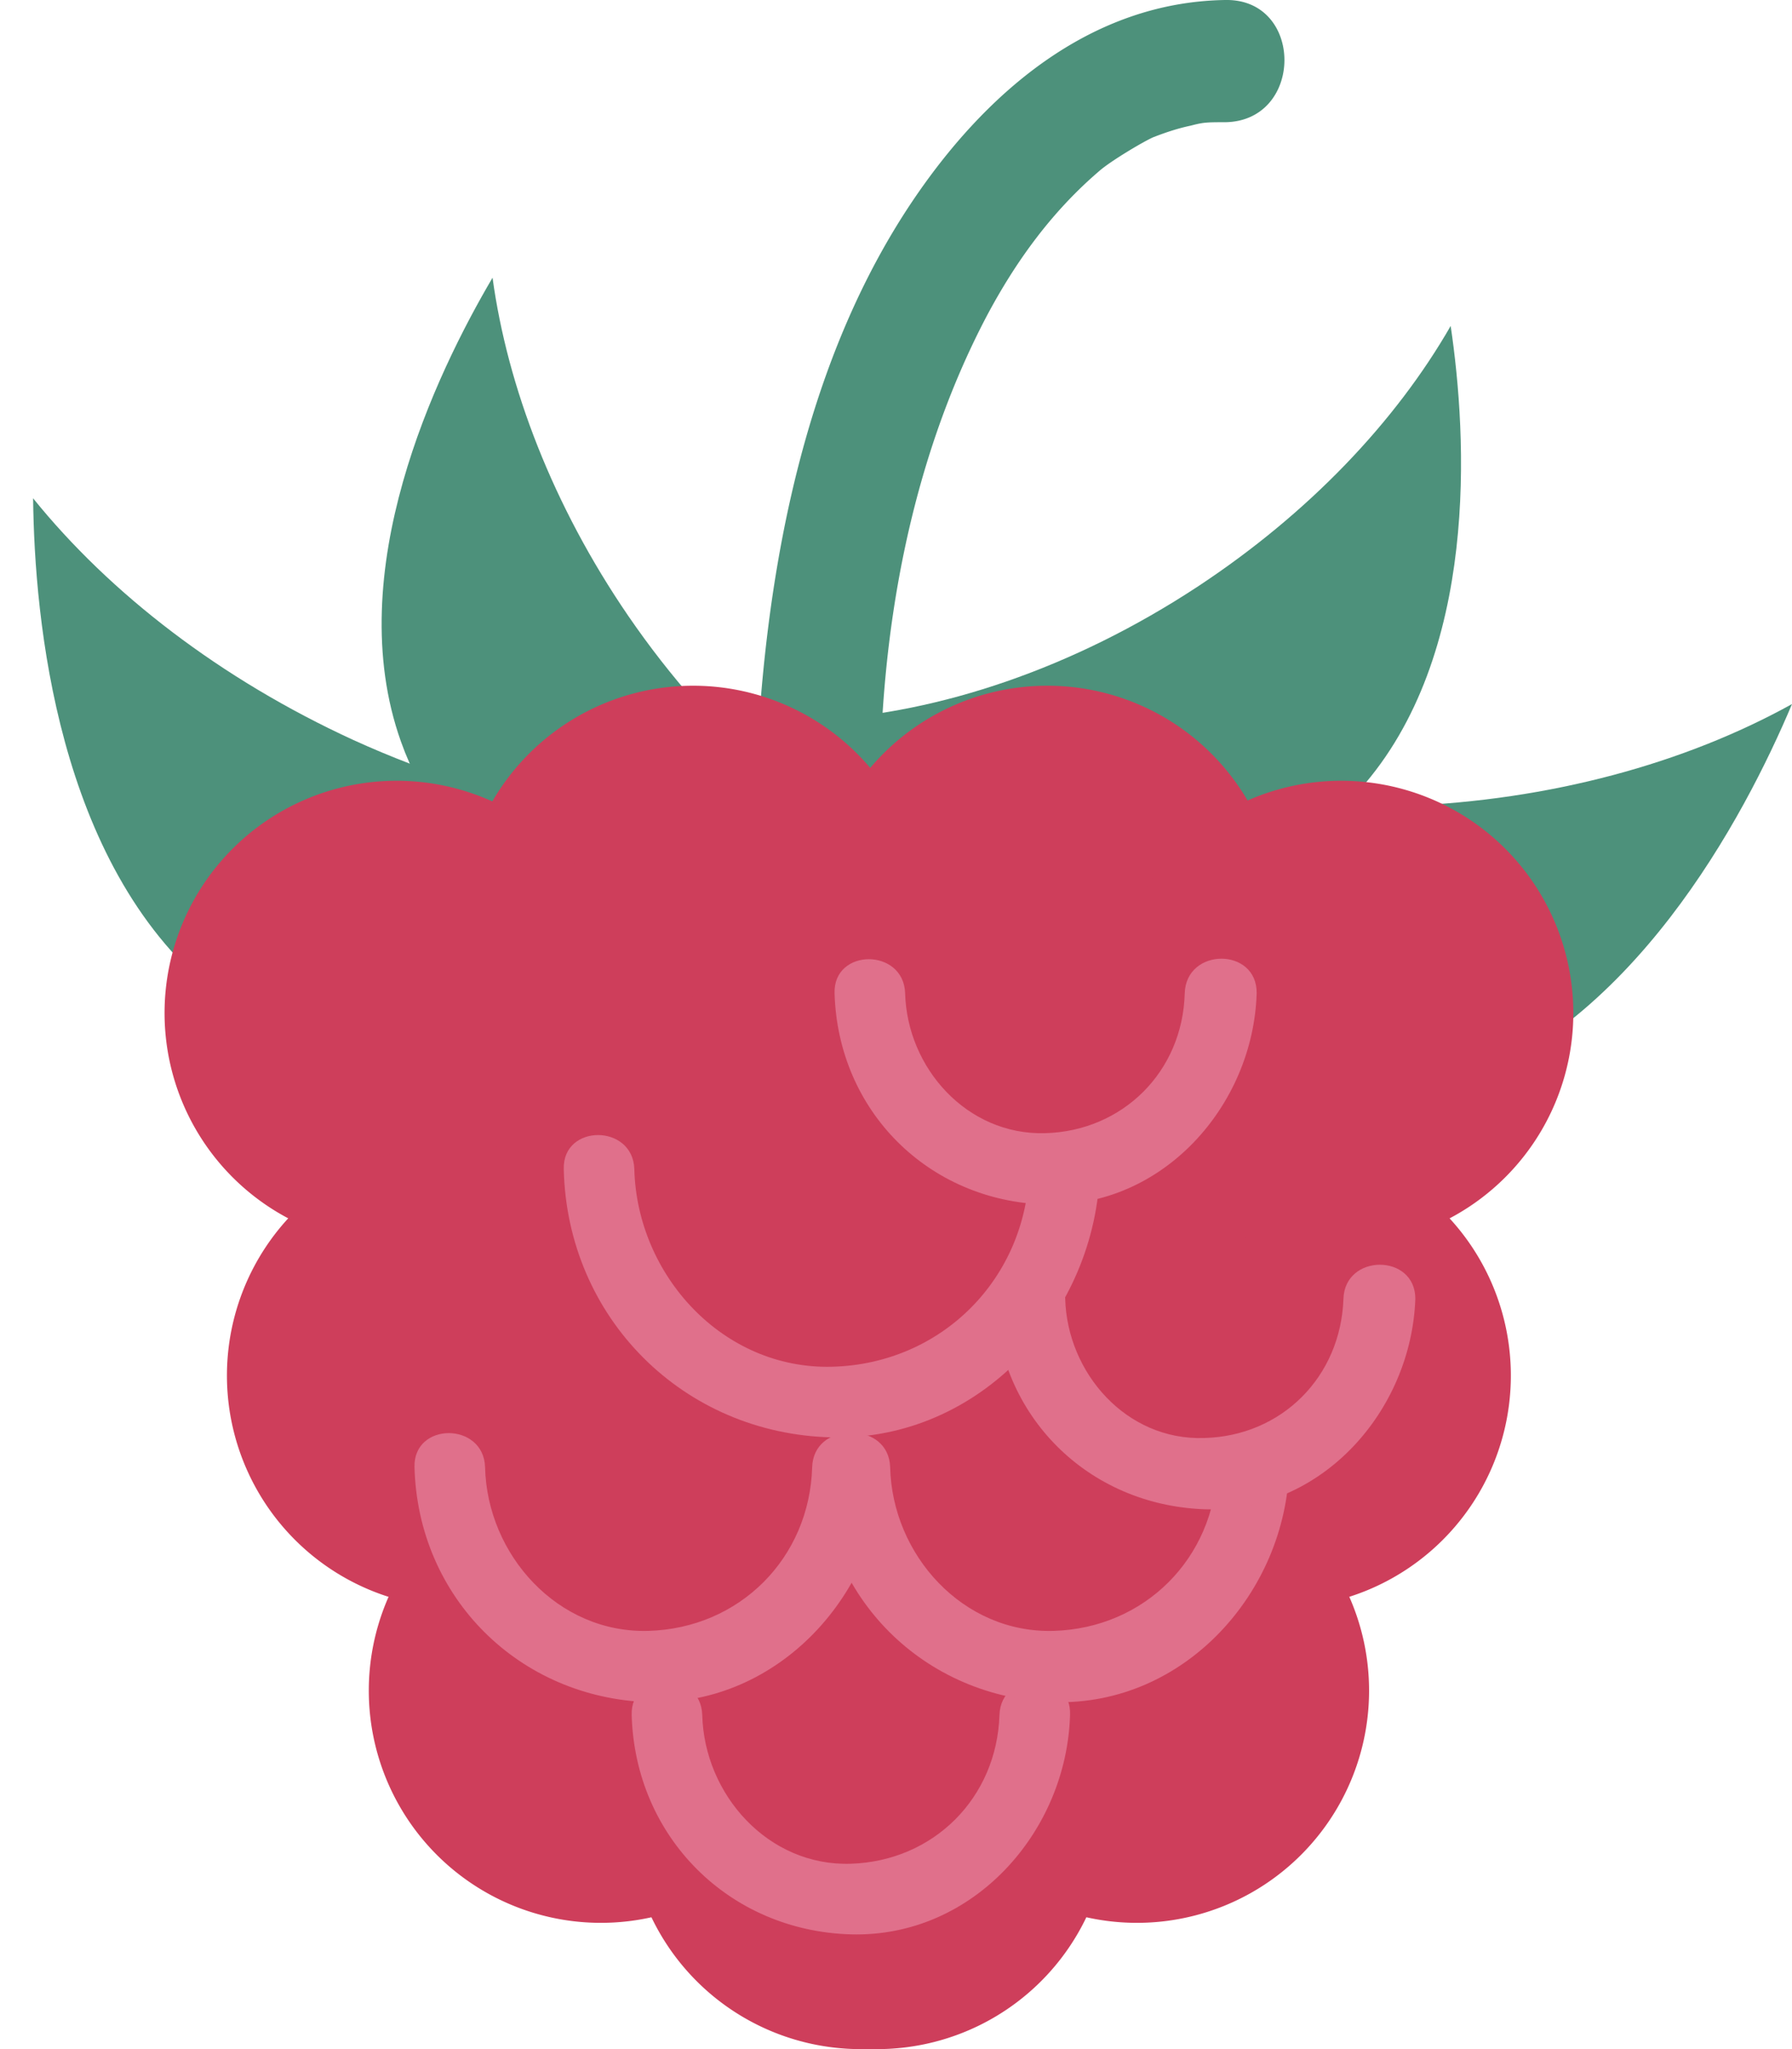
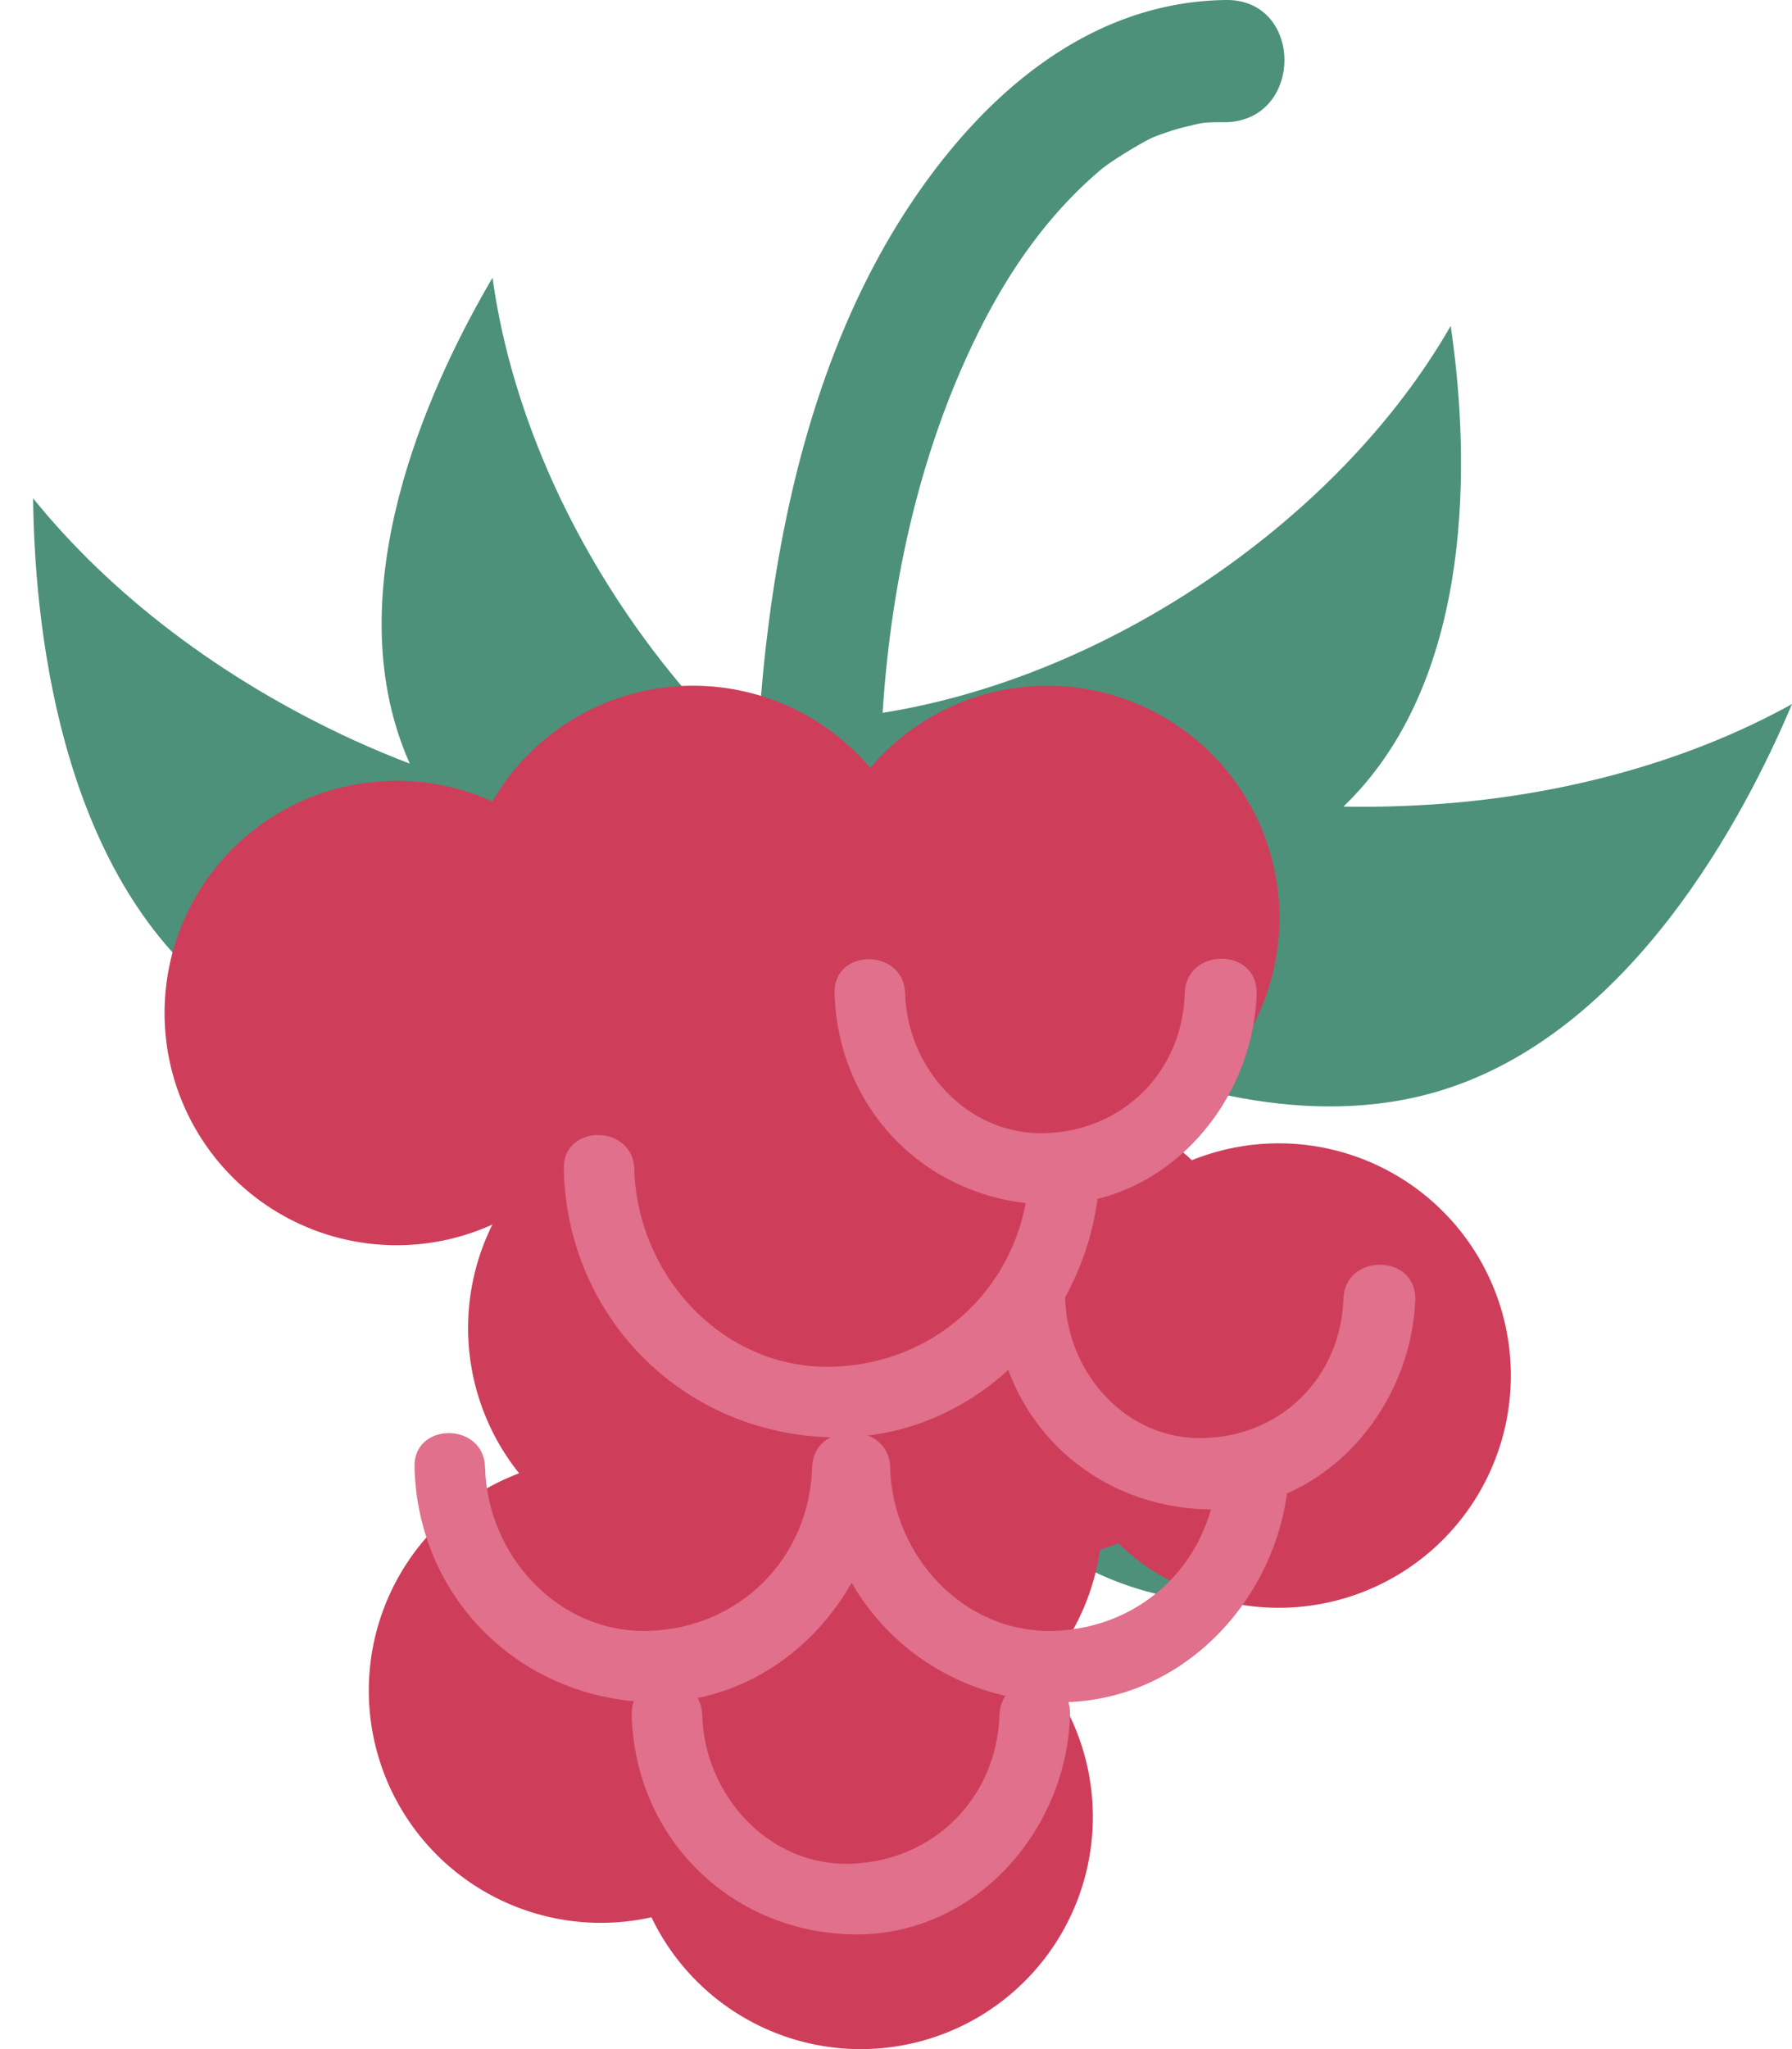
<svg xmlns="http://www.w3.org/2000/svg" width="42" height="48" viewBox="0 0 42 48" fill="none">
  <g id="ICON_1_">
    <g id="Group">
      <g id="Group_2">
        <path id="Vector" d="M28.736 34.672c-.986-.016-2.004-.397-2.831-1.05-1.193-.938-2.068-2.178-2.783-3.499-1.861-3.435-2.481-7.49-2.497-11.355s.684-7.905 2.497-11.356c.684-1.288 1.526-2.45 2.64-3.404.27-.238 1.05-.7 1.272-.795.287-.111.573-.207.875-.27.302-.08.382-.08.811-.08 1.845-.032 1.845-2.895 0-2.863-3.197.048-5.662 2.211-7.364 4.756-2.21 3.308-3.149 7.411-3.499 11.308-.381 4.262.096 8.747 1.559 12.787 1.13 3.07 2.974 6.235 5.948 7.825a7.26 7.26 0 0 0 3.356.859c1.86.032 1.86-2.831.016-2.863" fill="#4d917b" />
      </g>
      <g id="Group_3" fill="#4d917b">
        <path id="Vector_2" d="M.776 11.674c.032 2.863.573 8.54 4.167 11.499C9.89 27.229 18.75 24.62 18.75 24.62s.222-2.449-.255-5.391c-3.085.302-6.68-.287-10.21-1.893-3.118-1.431-5.71-3.435-7.508-5.662" />
        <path id="Vector_3" d="M11.544 6.505c-1.32 2.243-3.563 6.887-2.148 10.863 1.94 5.455 10.02 7.586 10.02 7.586s1.32-1.797 2.322-4.294c-2.529-1.209-5.041-3.356-7.014-6.234-1.765-2.577-2.83-5.36-3.18-7.92" />
      </g>
      <g id="Group_4" fill="#4d917b">
        <path id="Vector_4" d="M42 16.493c-1.114 2.64-3.77 7.682-8.223 9.05-6.123 1.877-13.312-3.897-13.312-3.897s.731-2.354 2.274-4.882c2.736 1.463 6.298 2.274 10.163 2.115 3.435-.127 6.6-1.002 9.097-2.386" />
        <path id="Vector_5" d="M34 7.634c.382 2.577.684 7.714-2.13 10.863-3.866 4.326-12.136 3.213-12.136 3.213s-.54-2.163-.525-4.851c2.8-.16 5.933-1.193 8.86-3.117 2.608-1.718 4.643-3.865 5.932-6.108" />
      </g>
      <g id="Group_5">
        <g id="Group_6" fill="#ce3e5b">
          <g id="Group_7">
            <g id="Group_8">
              <path id="Vector_6" d="M16.14 26.942a5.44 5.44 0 1 0 0-10.878 5.44 5.44 0 0 0 0 10.878" />
              <path id="Vector_7" d="M24.443 26.942a5.44 5.44 0 1 0 0-10.878 5.44 5.44 0 0 0 0 10.878" />
            </g>
            <g id="Group_9">
              <path id="Vector_8" d="M9.223 29.169a5.44 5.44 0 1 0 0-10.879 5.44 5.44 0 0 0 0 10.879" />
-               <path id="Vector_9" d="M31.361 29.169a5.44 5.44 0 1 0 0-10.879 5.44 5.44 0 0 0 0 10.879" />
            </g>
          </g>
          <g id="Group_10">
            <g id="Group_11">
-               <path id="Vector_10" d="M10.685 37.662a5.44 5.44 0 1 0 0-10.879 5.44 5.44 0 0 0 0 10.879" />
              <path id="Vector_11" d="M14.01 45.042a5.44 5.44 0 1 0 0-10.879 5.44 5.44 0 0 0 0 10.879" />
              <path id="Vector_12" d="M16.411 36.549a5.44 5.44 0 1 0 0-10.88 5.44 5.44 0 0 0 0 10.88" />
-               <path id="Vector_13" d="M20.482 48a5.44 5.44 0 1 0 0-10.879 5.44 5.44 0 0 0 0 10.879" />
            </g>
            <g id="Group_12">
              <path id="Vector_14" d="M29.897 37.662a5.44 5.44 0 1 0 0-10.879 5.44 5.44 0 0 0 0 10.879" />
-               <path id="Vector_15" d="M26.574 45.042a5.44 5.44 0 1 0 0-10.879 5.44 5.44 0 0 0 0 10.879" />
              <path id="Vector_16" d="M24.172 36.549a5.44 5.44 0 1 0 0-10.88 5.44 5.44 0 0 0 0 10.88" />
              <path id="Vector_17" d="M20.1 48a5.44 5.44 0 1 0 0-10.879A5.44 5.44 0 0 0 20.1 48" />
            </g>
          </g>
          <path id="Vector_18" d="M20.292 40.97a5.44 5.44 0 1 0 0-10.878 5.44 5.44 0 0 0 0 10.878" />
          <path id="Vector_19" d="M20.292 32.302a5.44 5.44 0 1 0 0-10.878 5.44 5.44 0 0 0 0 10.878" />
        </g>
        <g id="Group_13">
          <g id="Group_14">
            <path id="Vector_20" d="M24.124 27.388c-.064 2.56-2.052 4.564-4.628 4.628-2.561.063-4.565-2.147-4.629-4.628-.031-1.066-1.686-1.066-1.654 0 .08 3.483 2.8 6.202 6.283 6.282s6.202-2.927 6.282-6.282c.032-1.066-1.638-1.066-1.654 0" fill="#e0708b" />
          </g>
          <g id="Group_15">
            <path id="Vector_21" d="M23.425 40.175c-.063 1.94-1.542 3.42-3.483 3.483-1.94.064-3.435-1.622-3.483-3.483-.032-1.066-1.686-1.066-1.654 0 .08 2.863 2.29 5.058 5.137 5.137 2.863.08 5.058-2.401 5.137-5.137.048-1.066-1.622-1.066-1.654 0" fill="#e0708b" />
          </g>
          <g id="Group_16">
            <g id="Group_17">
              <path id="Vector_22" d="M28.53 34.37c-.064 2.131-1.702 3.77-3.834 3.833-2.13.063-3.785-1.782-3.833-3.833-.031-1.066-1.685-1.066-1.654 0 .08 3.053 2.45 5.407 5.503 5.503 3.054.08 5.424-2.577 5.503-5.503.016-1.066-1.654-1.066-1.686 0" fill="#e0708b" />
            </g>
            <g id="Group_18">
              <path id="Vector_23" d="M19.035 34.37c-.063 2.131-1.701 3.77-3.833 3.833-2.13.063-3.785-1.782-3.833-3.833-.031-1.066-1.686-1.066-1.654 0 .08 3.053 2.45 5.407 5.503 5.503 3.054.08 5.424-2.577 5.503-5.503 0-1.066-1.654-1.066-1.686 0" fill="#e0708b" />
            </g>
          </g>
          <g id="Group_19">
            <g id="Group_20">
              <path id="Vector_24" d="M27.767 23.268c-.048 1.83-1.448 3.229-3.277 3.277-1.829.047-3.228-1.527-3.276-3.277-.032-1.065-1.686-1.065-1.654 0 .08 2.752 2.195 4.867 4.946 4.947s4.867-2.322 4.947-4.947c.015-1.081-1.654-1.081-1.686 0" fill="#e0708b" />
            </g>
          </g>
          <g id="Group_21">
            <path id="Vector_25" d="M31.487 30.425c-.064 1.83-1.448 3.213-3.261 3.26-1.829.064-3.213-1.526-3.26-3.26-.032-1.065-1.702-1.065-1.654 0 .08 2.736 2.178 4.835 4.93 4.93 2.735.08 4.835-2.305 4.93-4.93 0-1.065-1.654-1.065-1.685 0" fill="#e0708b" />
          </g>
        </g>
      </g>
    </g>
  </g>
</svg>